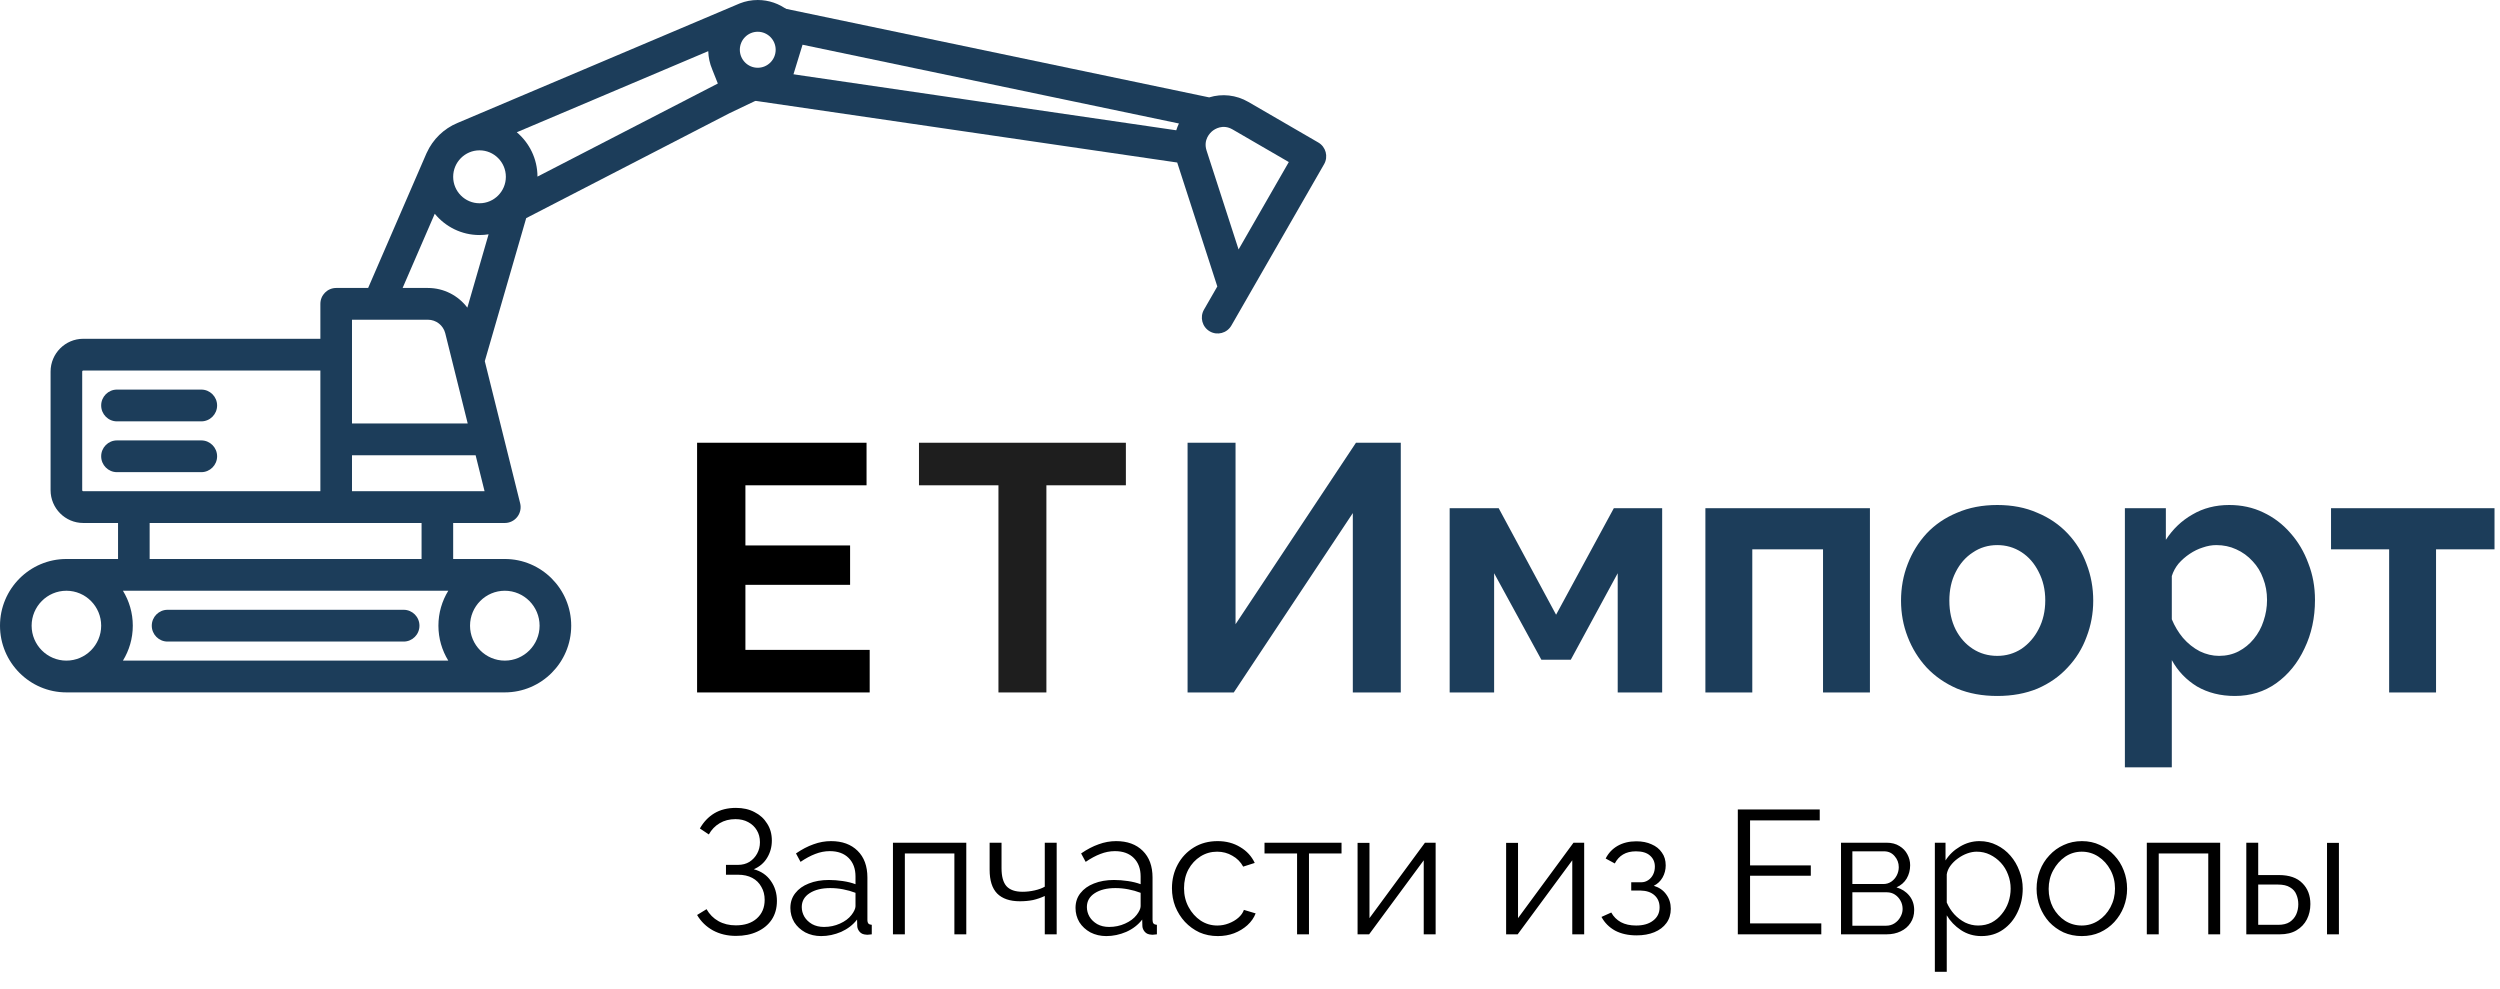
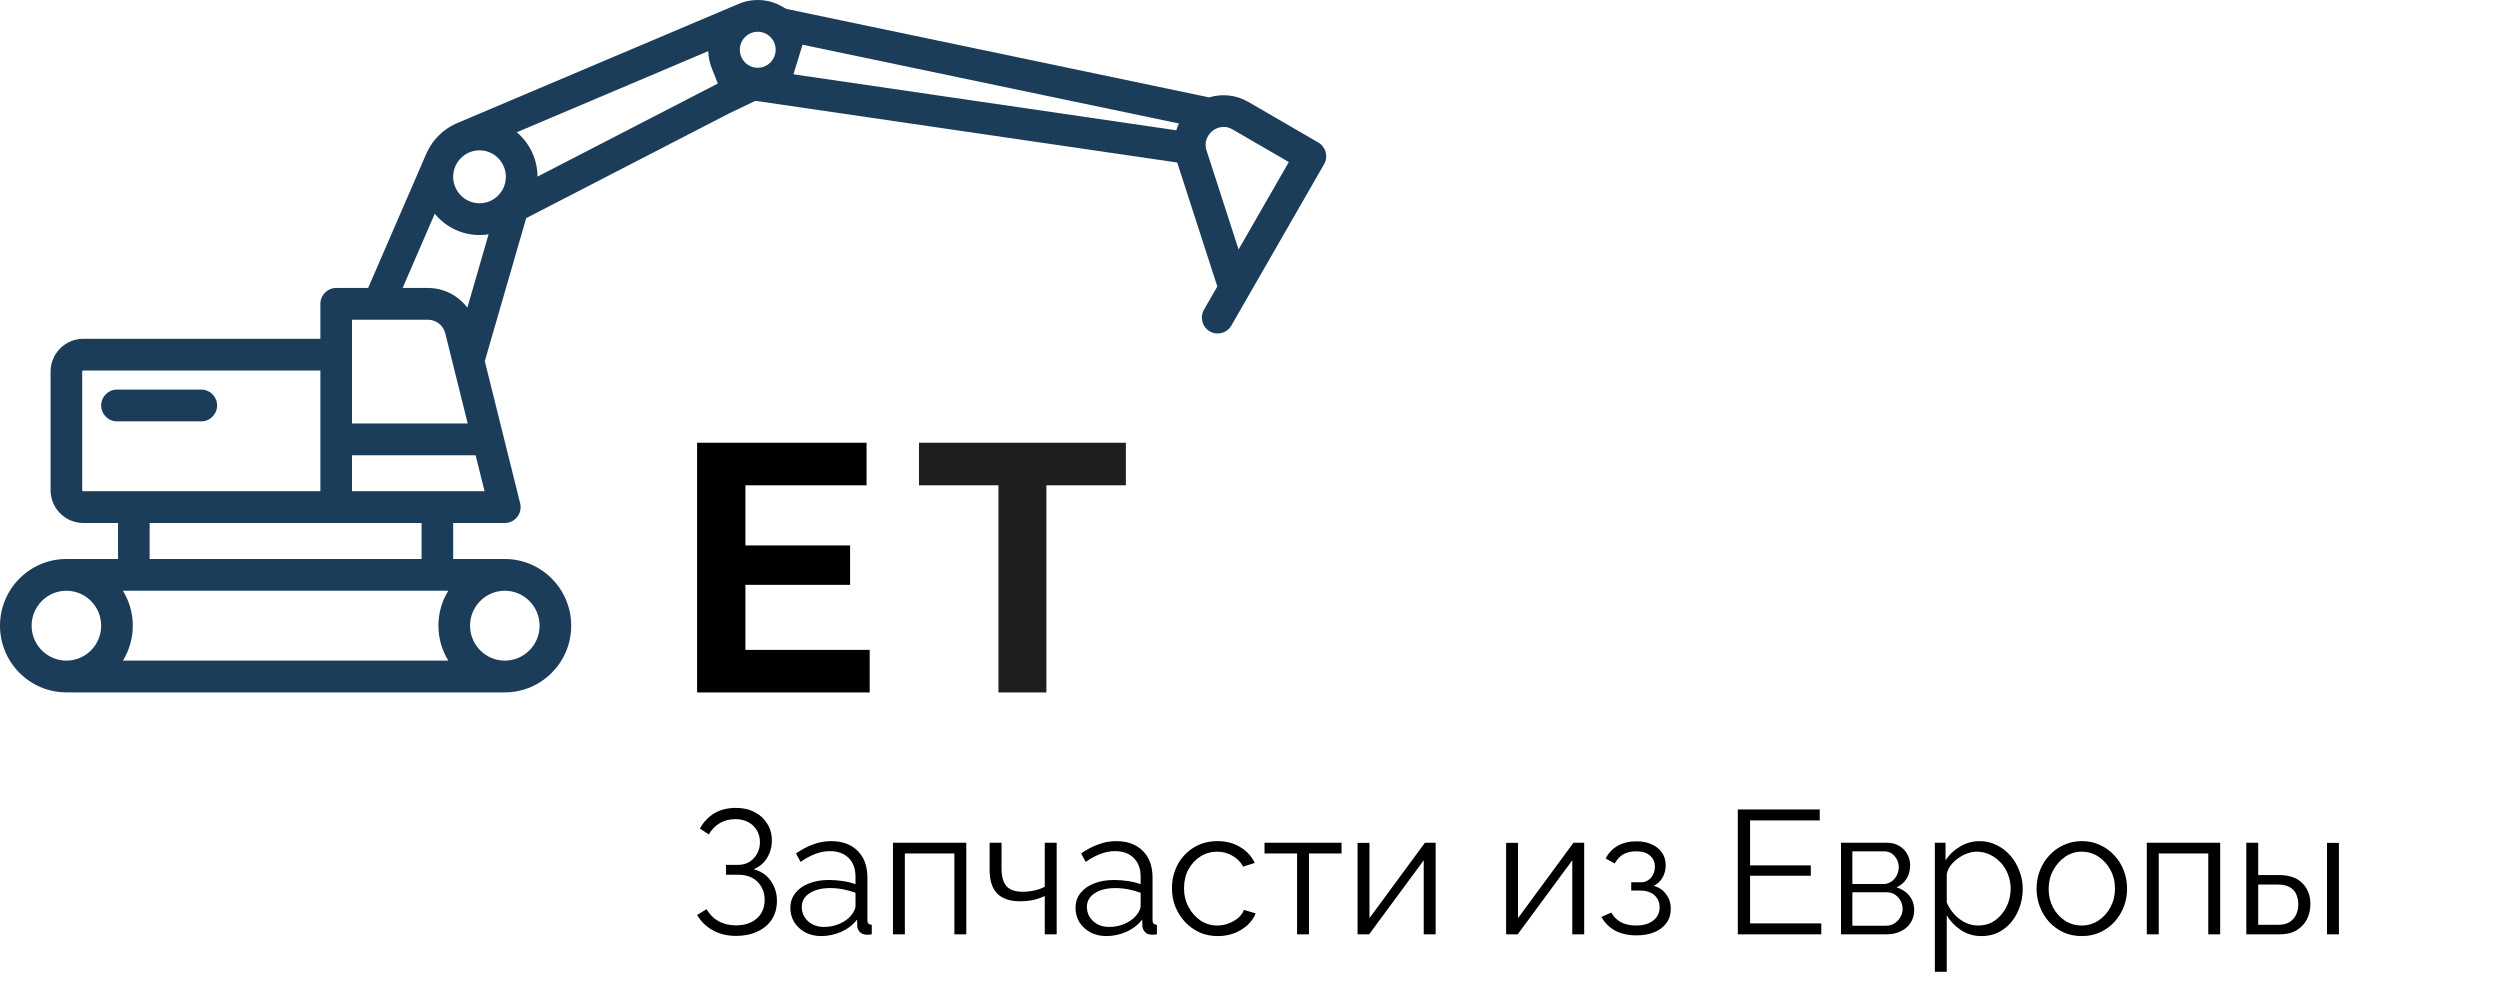
<svg xmlns="http://www.w3.org/2000/svg" width="134" height="53" viewBox="0 0 134 53" fill="none">
  <path d="M6.27 22.585H10.789C11.257 22.585 11.637 22.204 11.637 21.733C11.637 21.263 11.257 20.882 10.789 20.882H6.27C5.802 20.882 5.423 21.263 5.423 21.733C5.423 22.204 5.802 22.585 6.27 22.585Z" fill="#1C3D5A" />
-   <path d="M11.637 24.457C11.637 23.987 11.257 23.606 10.789 23.606H6.27C5.802 23.606 5.423 23.987 5.423 24.457C5.423 24.927 5.802 25.308 6.27 25.308H10.789C11.257 25.308 11.637 24.927 11.637 24.457Z" fill="#1C3D5A" />
  <path fill-rule="evenodd" clip-rule="evenodd" d="M43.164 1.917C43.162 1.912 43.16 1.907 43.159 1.903C42.831 0.804 41.815 0 40.615 0C40.276 0 39.952 0.065 39.654 0.182C39.629 0.19 24.535 6.584 24.523 6.59C23.793 6.892 23.203 7.465 22.876 8.184C22.87 8.195 22.865 8.205 22.86 8.216L19.732 15.435H18.02C17.552 15.435 17.172 15.816 17.172 16.286V18.159H4.463C3.497 18.159 2.711 18.948 2.711 19.918V26.273C2.711 27.243 3.497 28.032 4.463 28.032H6.327V29.962H3.559C1.596 29.962 0 31.565 0 33.537C0 35.508 1.596 37.112 3.559 37.112H27.058C29.02 37.112 30.617 35.508 30.617 33.537C30.617 31.565 29.02 29.962 27.058 29.962H24.29V28.032H27.058C27.319 28.032 27.565 27.912 27.726 27.705C27.887 27.498 27.944 27.229 27.88 26.975L25.985 19.358L28.204 11.692L39.105 6.066L40.639 5.334C41.27 5.328 41.848 5.101 42.301 4.726L43.164 1.917ZM1.695 33.537C1.695 34.569 2.531 35.409 3.559 35.409C4.587 35.409 5.423 34.569 5.423 33.537C5.423 32.504 4.587 31.664 3.559 31.664C2.531 31.664 1.695 32.504 1.695 33.537ZM28.922 33.537C28.922 32.504 28.086 31.664 27.058 31.664C26.03 31.664 25.194 32.504 25.194 33.537C25.194 34.569 26.03 35.409 27.058 35.409C28.086 35.409 28.922 34.569 28.922 33.537ZM22.935 17.137H18.867V22.698H25.069L23.867 17.868C23.76 17.438 23.377 17.137 22.935 17.137ZM22.596 28.032H18.02H8.021V29.962H22.596V28.032ZM4.406 26.273C4.406 26.305 4.431 26.33 4.463 26.33H17.172V19.861H4.463C4.431 19.861 4.406 19.886 4.406 19.918V26.273ZM6.589 35.409H24.028C23.693 34.864 23.499 34.223 23.499 33.537C23.499 32.85 23.693 32.209 24.028 31.664H6.589C6.924 32.209 7.118 32.85 7.118 33.537C7.118 34.223 6.924 34.864 6.589 35.409ZM18.867 24.401V26.33H25.973L25.493 24.401H18.867ZM22.935 15.435C23.788 15.435 24.56 15.841 25.05 16.49L26.188 12.559C26.03 12.584 25.867 12.598 25.702 12.598C24.737 12.598 23.874 12.153 23.303 11.457L21.58 15.435H22.935ZM24.29 9.477C24.29 10.259 24.924 10.895 25.702 10.895C26.481 10.895 27.114 10.259 27.114 9.477C27.114 8.694 26.481 8.058 25.702 8.058C24.924 8.058 24.29 8.694 24.29 9.477ZM27.7 7.089C28.375 7.66 28.806 8.513 28.809 9.466L38.476 4.477L38.176 3.723C38.175 3.719 38.174 3.715 38.173 3.712C38.045 3.412 37.972 3.085 37.962 2.742L27.7 7.089ZM40.615 1.702C40.086 1.702 39.655 2.135 39.655 2.667C39.655 3.199 40.086 3.632 40.615 3.632C41.145 3.632 41.576 3.199 41.576 2.667C41.576 2.135 41.145 1.702 40.615 1.702Z" fill="#1C3D5A" />
-   <path d="M8.982 34.388H21.636C22.104 34.388 22.483 34.007 22.483 33.537C22.483 33.067 22.104 32.685 21.636 32.685H8.982C8.514 32.685 8.135 33.067 8.135 33.537C8.135 34.007 8.514 34.388 8.982 34.388Z" fill="#1C3D5A" />
  <path fill-rule="evenodd" clip-rule="evenodd" d="M63.098 8.711L40.377 5.388L40.513 3.688L63.047 6.983C63.086 6.859 63.134 6.737 63.19 6.619L41.928 2.17L41.014 0.75L41.094 0.257L64.812 5.22C65.501 5.007 66.258 5.084 66.913 5.464L70.661 7.638C71.067 7.873 71.205 8.393 70.972 8.8L66.001 17.45C65.766 17.857 65.248 17.996 64.843 17.761C64.438 17.526 64.299 17.006 64.533 16.598L65.248 15.354L63.098 8.711ZM69.08 8.686L66.388 13.371L64.673 8.072C64.484 7.487 64.861 7.122 64.982 7.024C65.102 6.926 65.536 6.631 66.066 6.938L69.08 8.686Z" fill="#1C3D5A" />
  <path d="M39.447 50.164C38.99 50.164 38.581 50.067 38.218 49.872C37.855 49.671 37.571 49.395 37.364 49.043L37.871 48.732C38.028 49.008 38.24 49.222 38.509 49.373C38.778 49.523 39.088 49.599 39.438 49.599C39.913 49.599 40.289 49.476 40.564 49.231C40.845 48.98 40.986 48.647 40.986 48.232C40.986 47.968 40.927 47.736 40.808 47.535C40.695 47.327 40.533 47.167 40.32 47.054C40.107 46.941 39.851 46.885 39.55 46.885H38.912V46.357H39.56C39.791 46.357 39.994 46.303 40.17 46.196C40.345 46.083 40.482 45.936 40.582 45.753C40.683 45.571 40.733 45.367 40.733 45.141C40.733 44.896 40.676 44.682 40.564 44.5C40.458 44.318 40.304 44.173 40.104 44.066C39.91 43.959 39.682 43.906 39.419 43.906C39.1 43.906 38.819 43.978 38.575 44.123C38.331 44.267 38.137 44.468 37.993 44.726L37.514 44.406C37.709 44.06 37.965 43.79 38.284 43.595C38.609 43.4 38.997 43.303 39.447 43.303C39.829 43.303 40.16 43.378 40.442 43.529C40.73 43.674 40.955 43.878 41.117 44.142C41.286 44.399 41.371 44.704 41.371 45.056C41.371 45.395 41.286 45.703 41.117 45.98C40.955 46.25 40.717 46.454 40.404 46.592C40.798 46.699 41.101 46.906 41.314 47.214C41.533 47.522 41.643 47.88 41.643 48.289C41.643 48.678 41.549 49.014 41.361 49.297C41.173 49.574 40.914 49.787 40.582 49.938C40.257 50.089 39.879 50.164 39.447 50.164ZM42.364 48.666C42.364 48.358 42.452 48.094 42.627 47.874C42.802 47.648 43.043 47.475 43.35 47.356C43.662 47.23 44.022 47.167 44.429 47.167C44.666 47.167 44.913 47.186 45.17 47.224C45.426 47.261 45.654 47.318 45.855 47.393V46.979C45.855 46.564 45.733 46.234 45.489 45.989C45.245 45.744 44.907 45.621 44.476 45.621C44.213 45.621 43.953 45.672 43.697 45.772C43.447 45.867 43.184 46.008 42.909 46.196L42.665 45.744C42.984 45.524 43.296 45.361 43.603 45.254C43.909 45.141 44.222 45.084 44.541 45.084C45.142 45.084 45.617 45.257 45.967 45.603C46.318 45.948 46.493 46.426 46.493 47.035V49.307C46.493 49.395 46.512 49.461 46.549 49.505C46.587 49.542 46.646 49.564 46.727 49.571V50.08C46.658 50.086 46.599 50.092 46.549 50.098C46.499 50.105 46.461 50.105 46.437 50.098C46.28 50.092 46.161 50.042 46.08 49.948C45.998 49.853 45.955 49.753 45.949 49.646L45.939 49.288C45.72 49.571 45.435 49.791 45.086 49.948C44.735 50.098 44.378 50.174 44.016 50.174C43.703 50.174 43.418 50.108 43.162 49.976C42.912 49.838 42.715 49.656 42.571 49.429C42.433 49.197 42.364 48.942 42.364 48.666ZM45.639 49.043C45.708 48.955 45.761 48.87 45.798 48.788C45.836 48.707 45.855 48.634 45.855 48.572V47.855C45.642 47.773 45.42 47.711 45.189 47.667C44.964 47.623 44.735 47.601 44.504 47.601C44.047 47.601 43.678 47.692 43.397 47.874C43.115 48.056 42.974 48.304 42.974 48.619C42.974 48.801 43.021 48.974 43.115 49.137C43.209 49.294 43.346 49.426 43.528 49.533C43.709 49.633 43.922 49.684 44.166 49.684C44.472 49.684 44.757 49.624 45.02 49.505C45.288 49.385 45.495 49.231 45.639 49.043ZM47.862 50.08V45.169H51.793V50.08H51.155V45.744H48.5V50.08H47.862ZM56 50.08V48.025C55.8 48.119 55.59 48.191 55.371 48.242C55.152 48.286 54.918 48.308 54.667 48.308C54.13 48.308 53.723 48.169 53.448 47.893C53.179 47.617 53.044 47.192 53.044 46.621V45.169H53.682V46.536C53.682 46.976 53.77 47.296 53.945 47.497C54.127 47.698 54.414 47.799 54.808 47.799C55.027 47.799 55.246 47.773 55.465 47.723C55.684 47.673 55.862 47.607 56 47.525V45.169H56.638V50.08H56ZM57.648 48.666C57.648 48.358 57.735 48.094 57.91 47.874C58.086 47.648 58.327 47.475 58.633 47.356C58.946 47.23 59.305 47.167 59.712 47.167C59.95 47.167 60.197 47.186 60.453 47.224C60.71 47.261 60.938 47.318 61.138 47.393V46.979C61.138 46.564 61.016 46.234 60.772 45.989C60.528 45.744 60.19 45.621 59.758 45.621C59.496 45.621 59.237 45.672 58.98 45.772C58.73 45.867 58.467 46.008 58.192 46.196L57.948 45.744C58.267 45.524 58.58 45.361 58.886 45.254C59.193 45.141 59.505 45.084 59.824 45.084C60.425 45.084 60.9 45.257 61.25 45.603C61.601 45.948 61.776 46.426 61.776 47.035V49.307C61.776 49.395 61.794 49.461 61.832 49.505C61.87 49.542 61.929 49.564 62.01 49.571V50.08C61.942 50.086 61.883 50.092 61.832 50.098C61.782 50.105 61.745 50.105 61.719 50.098C61.563 50.092 61.444 50.042 61.363 49.948C61.282 49.853 61.238 49.753 61.232 49.646L61.222 49.288C61.004 49.571 60.719 49.791 60.368 49.948C60.018 50.098 59.662 50.174 59.299 50.174C58.986 50.174 58.702 50.108 58.445 49.976C58.195 49.838 57.998 49.656 57.854 49.429C57.717 49.197 57.648 48.942 57.648 48.666ZM60.922 49.043C60.991 48.955 61.044 48.87 61.081 48.788C61.119 48.707 61.138 48.634 61.138 48.572V47.855C60.925 47.773 60.703 47.711 60.472 47.667C60.246 47.623 60.018 47.601 59.787 47.601C59.33 47.601 58.961 47.692 58.679 47.874C58.398 48.056 58.257 48.304 58.257 48.619C58.257 48.801 58.304 48.974 58.398 49.137C58.492 49.294 58.63 49.426 58.811 49.533C58.993 49.633 59.205 49.684 59.449 49.684C59.756 49.684 60.04 49.624 60.303 49.505C60.572 49.385 60.778 49.231 60.922 49.043ZM65.275 50.174C64.918 50.174 64.59 50.108 64.29 49.976C63.996 49.838 63.736 49.649 63.511 49.41C63.292 49.172 63.12 48.898 62.995 48.59C62.876 48.282 62.817 47.956 62.817 47.61C62.817 47.145 62.92 46.721 63.126 46.338C63.333 45.955 63.621 45.65 63.989 45.424C64.358 45.197 64.784 45.084 65.266 45.084C65.722 45.084 66.126 45.191 66.476 45.405C66.826 45.612 67.086 45.895 67.254 46.253L66.635 46.451C66.498 46.2 66.304 46.005 66.054 45.867C65.81 45.722 65.537 45.65 65.237 45.65C64.912 45.65 64.615 45.735 64.346 45.904C64.077 46.074 63.861 46.306 63.699 46.602C63.542 46.897 63.464 47.233 63.464 47.61C63.464 47.981 63.545 48.317 63.708 48.619C63.87 48.92 64.086 49.162 64.355 49.344C64.624 49.52 64.921 49.608 65.247 49.608C65.46 49.608 65.662 49.571 65.856 49.495C66.056 49.42 66.229 49.319 66.373 49.194C66.523 49.062 66.623 48.92 66.673 48.77L67.302 48.958C67.214 49.191 67.067 49.401 66.861 49.59C66.66 49.772 66.422 49.916 66.147 50.023C65.878 50.124 65.587 50.174 65.275 50.174ZM69.523 50.08V45.744H67.778V45.169H71.906V45.744H70.161V50.08H69.523ZM72.766 50.08V45.178H73.404V49.212L76.378 45.169H76.95V50.08H76.312V46.112L73.385 50.08H72.766ZM80.728 50.08V45.178H81.366V49.212L84.34 45.169H84.912V50.08H84.274V46.112L81.347 50.08H80.728ZM87.725 50.136C87.274 50.136 86.89 50.051 86.571 49.882C86.252 49.706 86.008 49.461 85.839 49.147L86.364 48.911C86.483 49.131 86.655 49.304 86.88 49.429C87.106 49.549 87.378 49.608 87.697 49.608C88.078 49.608 88.382 49.52 88.607 49.344C88.838 49.169 88.954 48.933 88.954 48.638C88.954 48.367 88.864 48.151 88.682 47.987C88.501 47.824 88.25 47.739 87.931 47.733H87.434V47.29H87.969C88.107 47.29 88.231 47.252 88.344 47.177C88.457 47.101 88.545 47.001 88.607 46.875C88.669 46.749 88.701 46.608 88.701 46.451C88.701 46.206 88.613 46.008 88.438 45.857C88.269 45.706 88.019 45.631 87.687 45.631C87.412 45.631 87.181 45.688 86.993 45.801C86.812 45.907 86.665 46.068 86.552 46.281L86.064 46.017C86.208 45.728 86.421 45.502 86.702 45.339C86.99 45.175 87.325 45.094 87.706 45.094C88.019 45.094 88.291 45.147 88.522 45.254C88.76 45.355 88.945 45.502 89.076 45.697C89.214 45.885 89.282 46.115 89.282 46.385C89.282 46.617 89.226 46.834 89.113 47.035C89.001 47.23 88.845 47.378 88.644 47.478C88.932 47.566 89.154 47.72 89.31 47.94C89.474 48.16 89.554 48.418 89.554 48.713C89.554 49.008 89.476 49.263 89.32 49.476C89.164 49.69 88.948 49.853 88.672 49.967C88.397 50.08 88.081 50.136 87.725 50.136ZM97.622 49.495V50.08H93.147V43.388H97.538V43.972H93.803V46.385H97.059V46.941H93.803V49.495H97.622ZM98.678 50.08V45.169H101.117C101.392 45.169 101.624 45.229 101.811 45.348C101.999 45.461 102.14 45.609 102.234 45.791C102.333 45.973 102.384 46.168 102.384 46.376C102.384 46.639 102.321 46.878 102.196 47.092C102.071 47.299 101.889 47.456 101.652 47.563C101.933 47.645 102.162 47.792 102.337 48.006C102.512 48.22 102.6 48.477 102.6 48.779C102.6 49.043 102.534 49.272 102.403 49.467C102.277 49.662 102.102 49.813 101.877 49.919C101.658 50.026 101.404 50.08 101.117 50.08H98.678ZM99.287 49.618H101.098C101.261 49.618 101.408 49.577 101.539 49.495C101.677 49.407 101.783 49.294 101.858 49.156C101.939 49.018 101.98 48.873 101.98 48.722C101.98 48.559 101.943 48.411 101.868 48.279C101.793 48.141 101.692 48.031 101.567 47.95C101.442 47.868 101.298 47.827 101.136 47.827H99.287V49.618ZM99.287 47.384H100.948C101.111 47.384 101.254 47.34 101.38 47.252C101.505 47.164 101.602 47.051 101.671 46.913C101.739 46.775 101.774 46.63 101.774 46.479C101.774 46.253 101.699 46.055 101.549 45.885C101.404 45.716 101.217 45.631 100.986 45.631H99.287V47.384ZM106.204 50.174C105.797 50.174 105.431 50.067 105.106 49.853C104.787 49.64 104.534 49.376 104.346 49.062V52.087H103.708V45.169H104.28V46.121C104.474 45.813 104.734 45.565 105.059 45.376C105.384 45.182 105.732 45.084 106.1 45.084C106.438 45.084 106.748 45.157 107.029 45.301C107.311 45.439 107.555 45.628 107.761 45.867C107.968 46.105 108.127 46.379 108.24 46.687C108.359 46.988 108.418 47.302 108.418 47.629C108.418 48.088 108.324 48.512 108.136 48.901C107.955 49.285 107.699 49.593 107.367 49.825C107.036 50.058 106.648 50.174 106.204 50.174ZM106.025 49.608C106.295 49.608 106.536 49.555 106.748 49.448C106.961 49.335 107.142 49.184 107.292 48.996C107.449 48.807 107.568 48.597 107.649 48.364C107.73 48.126 107.771 47.88 107.771 47.629C107.771 47.365 107.724 47.114 107.63 46.875C107.542 46.636 107.414 46.426 107.245 46.243C107.076 46.061 106.883 45.917 106.663 45.81C106.445 45.703 106.207 45.65 105.95 45.65C105.788 45.65 105.619 45.681 105.444 45.744C105.269 45.807 105.1 45.898 104.937 46.017C104.781 46.13 104.65 46.259 104.543 46.404C104.437 46.548 104.371 46.702 104.346 46.866V48.374C104.446 48.606 104.58 48.817 104.749 49.005C104.918 49.187 105.112 49.335 105.331 49.448C105.556 49.555 105.788 49.608 106.025 49.608ZM111.582 50.174C111.231 50.174 110.906 50.108 110.606 49.976C110.312 49.838 110.056 49.652 109.836 49.42C109.624 49.181 109.458 48.911 109.339 48.609C109.221 48.301 109.161 47.978 109.161 47.639C109.161 47.287 109.221 46.96 109.339 46.658C109.458 46.35 109.627 46.08 109.846 45.848C110.065 45.609 110.321 45.424 110.615 45.292C110.915 45.153 111.241 45.084 111.591 45.084C111.942 45.084 112.264 45.153 112.557 45.292C112.852 45.424 113.108 45.609 113.327 45.848C113.546 46.08 113.715 46.35 113.833 46.658C113.952 46.96 114.012 47.287 114.012 47.639C114.012 47.978 113.952 48.301 113.833 48.609C113.715 48.911 113.546 49.181 113.327 49.42C113.114 49.652 112.858 49.838 112.557 49.976C112.264 50.108 111.938 50.174 111.582 50.174ZM109.808 47.648C109.808 48.012 109.887 48.345 110.043 48.647C110.206 48.942 110.422 49.178 110.69 49.354C110.959 49.523 111.257 49.608 111.582 49.608C111.907 49.608 112.204 49.52 112.473 49.344C112.742 49.169 112.958 48.93 113.12 48.628C113.283 48.32 113.364 47.987 113.364 47.629C113.364 47.265 113.283 46.932 113.12 46.63C112.958 46.328 112.742 46.09 112.473 45.914C112.204 45.738 111.907 45.65 111.582 45.65C111.257 45.65 110.959 45.741 110.69 45.923C110.428 46.105 110.215 46.347 110.052 46.649C109.89 46.944 109.808 47.277 109.808 47.648ZM115.069 50.08V45.169H119.001V50.08H118.363V45.744H115.708V50.08H115.069ZM120.402 50.08V45.169H121.04V46.903H122.147C122.704 46.903 123.123 47.048 123.405 47.337C123.692 47.62 123.836 47.993 123.836 48.459C123.836 48.76 123.774 49.033 123.649 49.278C123.523 49.523 123.339 49.718 123.095 49.863C122.857 50.007 122.557 50.08 122.194 50.08H120.402ZM121.04 49.571H122.11C122.366 49.571 122.573 49.52 122.729 49.42C122.885 49.313 123.001 49.178 123.076 49.014C123.151 48.845 123.189 48.663 123.189 48.468C123.189 48.279 123.154 48.107 123.086 47.95C123.023 47.786 122.91 47.657 122.748 47.563C122.591 47.462 122.373 47.412 122.091 47.412H121.04V49.571ZM124.728 50.08V45.178H125.366V50.08H124.728Z" fill="black" />
  <path d="M46.615 34.834V37.115H37.364V23.731H46.447V26.012H39.954V29.236H45.565V31.347H39.954V34.834H46.615Z" fill="black" />
  <path d="M60.347 26.012H56.087V37.115H53.517V26.012H49.257V23.731H60.347V26.012Z" fill="#1E1E1E" />
-   <path d="M63.654 37.115V23.731H66.225V33.458L72.68 23.731H75.082V37.115H72.511V27.501L66.131 37.115H63.654ZM77.702 37.115V27.238H80.329L83.406 32.949L86.502 27.238H89.092V37.115H86.709V30.725L84.194 35.362H82.618L80.085 30.725V37.115H77.702ZM91.409 37.115V27.238H100.228V37.115H97.714V29.443H93.923V37.115H91.409ZM107.055 37.304C106.254 37.304 105.535 37.172 104.897 36.908C104.259 36.631 103.715 36.254 103.265 35.777C102.827 35.299 102.489 34.752 102.252 34.137C102.013 33.521 101.895 32.874 101.895 32.195C101.895 31.504 102.013 30.851 102.252 30.235C102.489 29.619 102.827 29.072 103.265 28.595C103.715 28.117 104.259 27.747 104.897 27.483C105.535 27.206 106.254 27.068 107.055 27.068C107.856 27.068 108.569 27.206 109.195 27.483C109.833 27.747 110.377 28.117 110.827 28.595C111.278 29.072 111.615 29.619 111.84 30.235C112.078 30.851 112.197 31.504 112.197 32.195C112.197 32.874 112.078 33.521 111.84 34.137C111.615 34.752 111.278 35.299 110.827 35.777C110.389 36.254 109.851 36.631 109.213 36.908C108.575 37.172 107.856 37.304 107.055 37.304ZM104.485 32.195C104.485 32.773 104.597 33.288 104.822 33.741C105.048 34.181 105.354 34.526 105.742 34.778C106.129 35.029 106.567 35.155 107.055 35.155C107.53 35.155 107.962 35.029 108.35 34.778C108.738 34.514 109.044 34.162 109.27 33.722C109.507 33.27 109.626 32.754 109.626 32.176C109.626 31.611 109.507 31.102 109.27 30.649C109.044 30.197 108.738 29.845 108.35 29.594C107.962 29.343 107.53 29.217 107.055 29.217C106.567 29.217 106.129 29.349 105.742 29.613C105.354 29.864 105.048 30.216 104.822 30.668C104.597 31.108 104.485 31.617 104.485 32.195ZM119.786 37.304C119.023 37.304 118.347 37.134 117.76 36.795C117.184 36.443 116.733 35.971 116.409 35.381V41.13H113.894V27.238H116.09V28.934C116.465 28.356 116.94 27.904 117.516 27.577C118.091 27.238 118.748 27.068 119.486 27.068C120.149 27.068 120.756 27.2 121.306 27.464C121.869 27.728 122.357 28.098 122.77 28.576C123.183 29.041 123.502 29.581 123.727 30.197C123.964 30.8 124.083 31.454 124.083 32.157C124.083 33.112 123.896 33.98 123.52 34.759C123.158 35.538 122.651 36.16 122.001 36.625C121.363 37.077 120.624 37.304 119.786 37.304ZM118.942 35.155C119.329 35.155 119.68 35.073 119.993 34.91C120.305 34.746 120.574 34.526 120.8 34.25C121.037 33.961 121.212 33.64 121.325 33.288C121.45 32.924 121.513 32.547 121.513 32.157C121.513 31.743 121.443 31.359 121.306 31.008C121.181 30.656 120.993 30.348 120.743 30.084C120.493 29.808 120.199 29.594 119.861 29.443C119.536 29.292 119.179 29.217 118.792 29.217C118.554 29.217 118.31 29.261 118.06 29.349C117.822 29.424 117.591 29.537 117.366 29.688C117.14 29.839 116.94 30.015 116.765 30.216C116.602 30.417 116.484 30.637 116.409 30.876V33.194C116.559 33.559 116.759 33.892 117.009 34.193C117.272 34.495 117.572 34.734 117.91 34.91C118.248 35.073 118.591 35.155 118.942 35.155ZM128.058 37.115V29.443H124.943V27.238H133.706V29.443H130.572V37.115H128.058Z" fill="#1C3D5A" />
</svg>